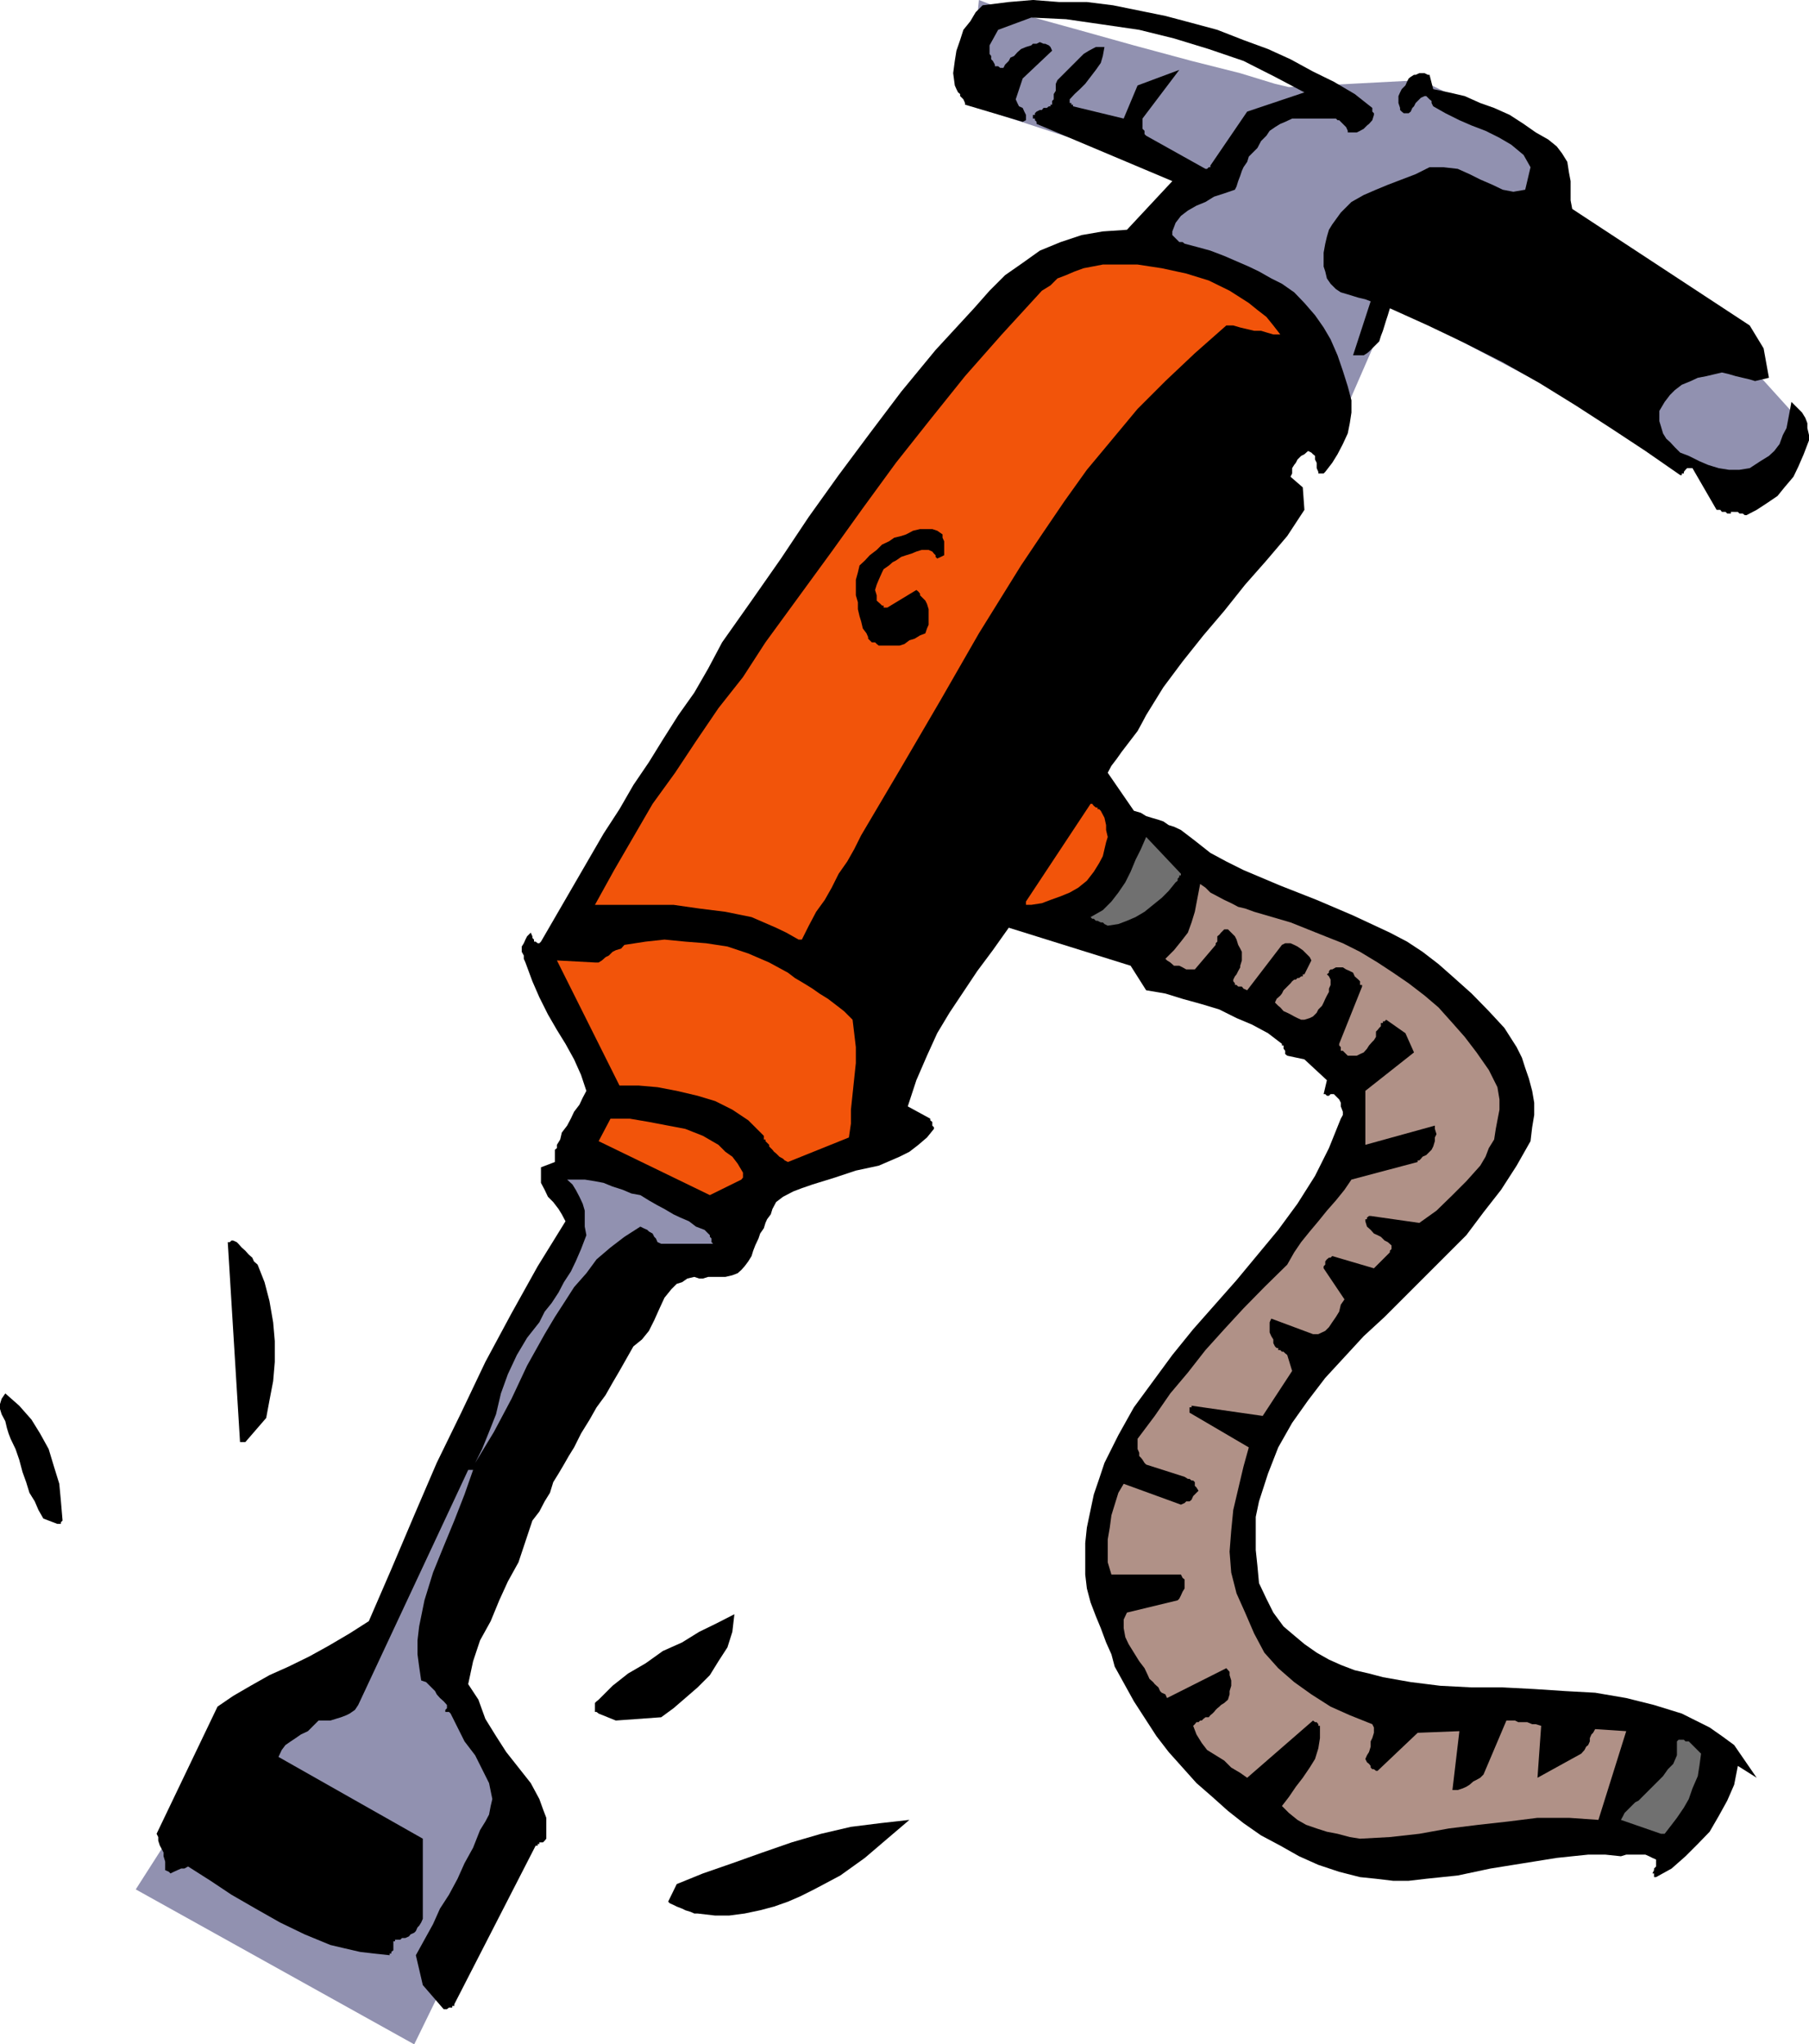
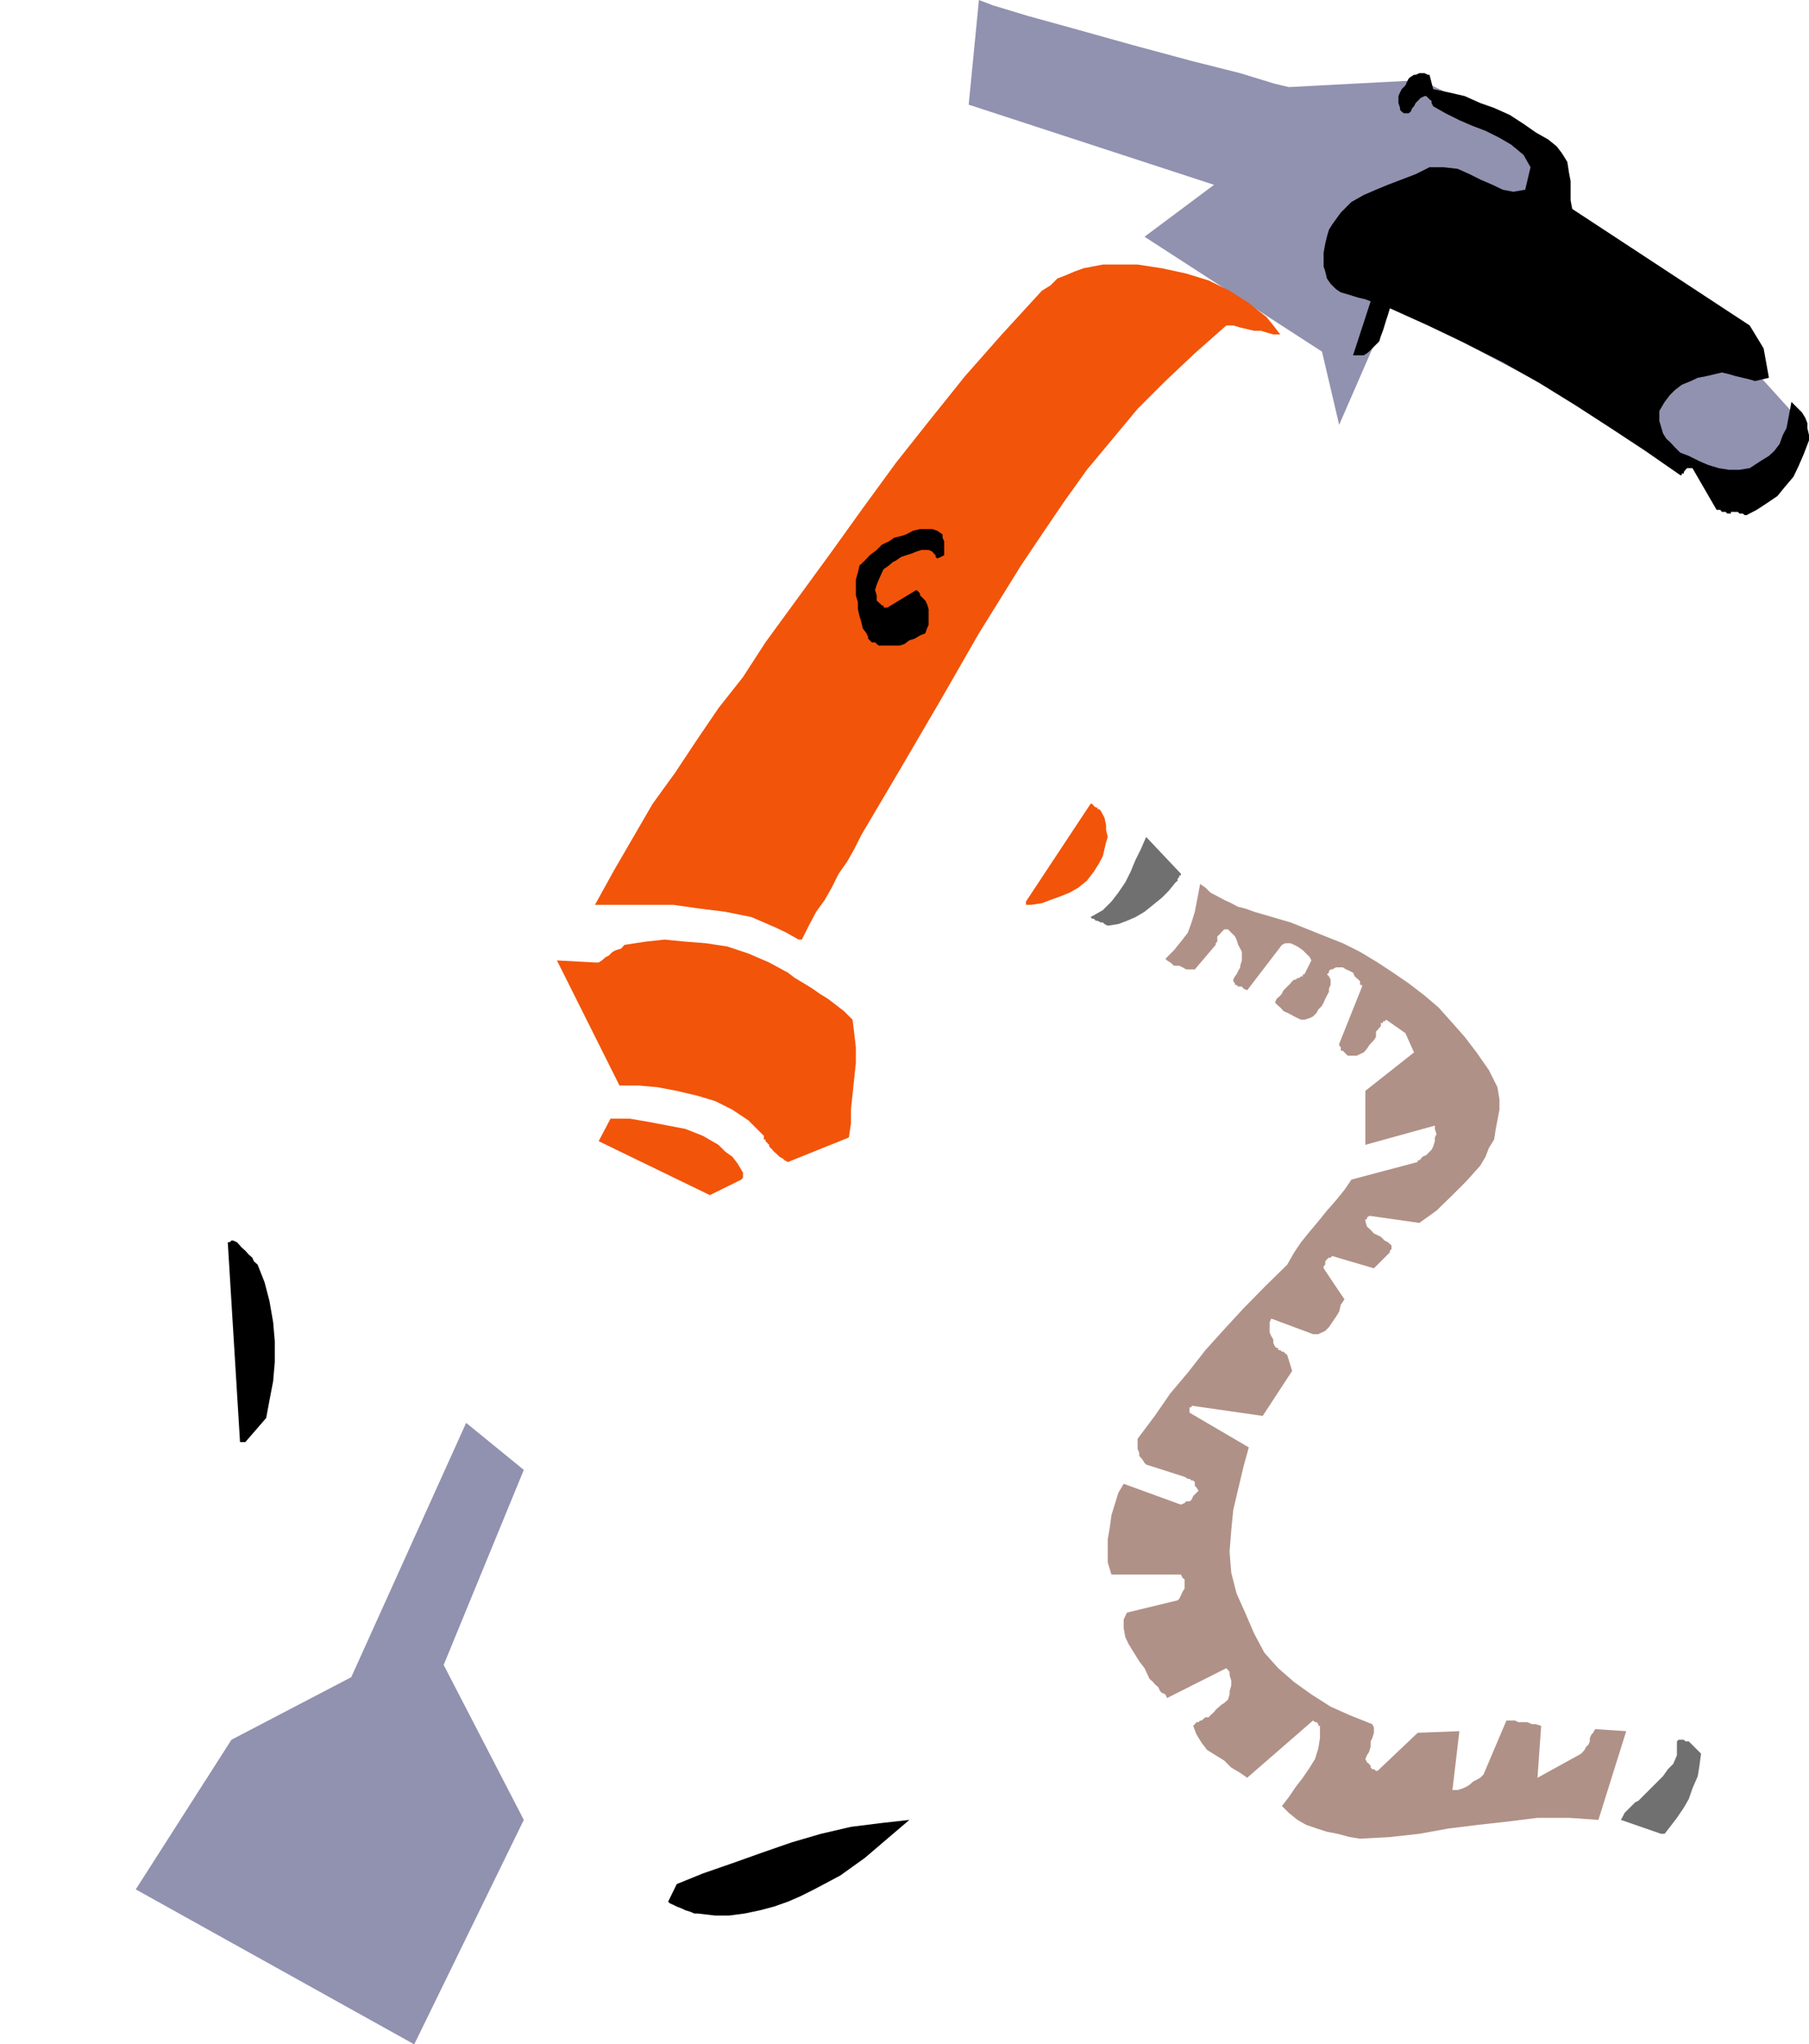
<svg xmlns="http://www.w3.org/2000/svg" height="480" viewBox="0 0 318.528 360" width="424.704">
  <path style="fill:#9191b0" d="m310.742 240.945-1.8 18.432 43.2 14.112-12.24 9.144 31.248 20.232 3.024 12.888 9.216-21.168 63.432 33.408 9.144-12.24-14.4-15.912-32.112-21.456v-13.176l-20.88-10.152-23.256 1.224-2.448-.576-6.12-1.872-8.568-2.16-10.152-2.736-9.792-2.736-8.856-2.448-6.192-1.872zM162.278 573.657l49.032 27.288 19.296-39.528-14.112-27.288 14.112-34.344-10.152-8.28-20.232 44.784-21.096 11.016z" transform="translate(-138.374 -240.945)" />
-   <path style="fill:#000" d="m217.07 594.753.36-.288h.576v-.288h.36v-.288l14.328-27.936h.36v-.288h.288v-.288h.648l.288-.288.288-.36v-3.672l-.576-1.512-.648-1.8-1.512-2.808-2.16-2.736-2.16-2.736-1.8-2.808-.936-1.512-.936-1.512-.576-1.584-.648-1.8-1.8-2.736.864-4.032 1.224-3.672 1.872-3.384 1.512-3.672 1.512-3.312 1.872-3.384 1.224-3.672 1.224-3.672 1.224-1.584.936-1.8.936-1.512.576-1.872.936-1.512.936-1.584.864-1.512.936-1.512 1.224-2.448 1.512-2.448 1.224-2.16 1.584-2.16 1.224-2.16 1.224-2.088 1.224-2.16 1.224-2.16 1.512-1.224 1.224-1.512.936-1.872.936-2.088.864-1.872 1.224-1.512.936-.936.936-.288.936-.648 1.224-.288.864.288h.648l.936-.288h3.024l1.224-.288.936-.36.648-.576.576-.648.648-.864.576-.936.288-.936.36-.936.576-1.224.288-.864.648-.936.288-.936.288-.648.648-.864.288-.936.648-1.224 1.224-.936 1.8-.936 1.512-.576 1.872-.648 3.96-1.224 3.672-1.224 4.032-.864 3.672-1.584 1.728-.864 1.584-1.224 1.512-1.296 1.224-1.512v-.288l-.288-.288v-.648l-.36-.288v-.288l-3.96-2.16 1.512-4.608 1.872-4.32 1.8-3.96 2.16-3.6 2.448-3.672 2.448-3.672 2.736-3.672 2.808-3.96 21.456 6.696 2.736 4.32 3.384.576 3.024.936 3.384.936 3.096.936 3.024 1.512 2.736 1.152 2.808 1.512 2.448 1.872v.288h.288v.576l.288.36v.576l.36.288 3.024.648 3.96 3.672-.576 2.448h.288l.288.288h.36l.288-.288h.576l.648.648.288.288.288.576v.648l.36.936v.576l-.36.648-2.088 5.184-2.448 4.896-3.096 4.896-3.384 4.608-7.344 8.856-7.632 8.64-3.672 4.536-3.384 4.608-3.384 4.608-2.736 4.896-1.224 2.448-1.224 2.448-.936 2.808-.936 2.736-.576 2.736-.648 3.096-.288 2.736v5.544l.288 2.448.648 2.448.936 2.448.864 2.088.936 2.52.936 2.088.576 2.16 3.384 6.12 3.96 6.12 2.16 2.808 2.448 2.736 2.448 2.736 2.808 2.448 2.736 2.448 2.736 2.16 3.096 2.16 3.384 1.8 3.312 1.872 3.384 1.512 3.672 1.224 3.672.936 2.808.288 3.024.36h2.736l3.096-.36 5.544-.576 5.76-1.224 5.832-.936 5.832-.936 2.736-.288 2.808-.288h3.024l2.736.288.936-.288h3.384l.648.288.576.288.648.288v1.224l-.36.36v.288l-.288.576h.288v.648h.36l2.736-1.512 2.448-2.16 2.16-2.16 2.088-2.16 1.584-2.736 1.512-2.736 1.224-2.808.648-3.312 3.312 2.088-3.96-5.76-2.16-1.584-2.16-1.512-2.448-1.224-2.448-1.224-4.896-1.512-4.896-1.224-5.472-.936-5.256-.288-5.472-.36-5.544-.288h-5.472l-5.544-.288-5.184-.648-4.896-.864-2.448-.648-2.52-.576-2.448-.936-2.088-.936-2.16-1.224-2.16-1.512-1.8-1.512-1.872-1.584-1.8-2.448-1.224-2.448-1.296-2.736-.288-3.096-.288-2.736v-5.832l.576-2.736 1.584-4.896 1.8-4.608 2.448-4.32 2.808-3.96 3.024-3.96 3.384-3.672 3.384-3.672 3.672-3.384 7.344-7.344 7.056-7.056 3.024-4.032 3.096-3.96 2.736-4.248 2.448-4.32.288-2.448.36-2.16v-2.16l-.36-2.088-.576-2.16-.648-1.872-.576-1.8-.936-1.872-2.16-3.384-2.736-2.952-3.024-3.096-3.384-3.024-2.448-2.16-2.808-2.16-2.736-1.8-3.024-1.584-6.48-3.024-6.408-2.736-6.408-2.52-6.48-2.736-3.024-1.512-2.808-1.512-2.736-2.16-2.448-1.872-1.224-.576-.936-.288-.936-.648-.864-.288-1.224-.36-.936-.288-.936-.576-1.224-.36-4.608-6.696.648-1.224.936-1.224.864-1.224.936-1.224.936-1.224.936-1.224.864-1.584.648-1.224 3.024-4.896 3.384-4.536 3.672-4.608 3.672-4.32 3.672-4.608 3.744-4.248 3.672-4.32 3.024-4.608-.288-3.96-2.16-1.872.288-.576v-.936l.36-.576.288-.36.288-.576.648-.648.576-.288.648-.576.576.288.288.288.36.288v.648l.288.576v.936l.288.648v.288h.936l.288-.288 1.224-1.584.936-1.512.936-1.8.864-1.872.36-1.8.288-1.872v-2.16l-.648-2.448-.864-2.736-.936-2.736-1.224-2.808-1.224-2.088-1.512-2.16-1.872-2.16-1.8-1.872-2.16-1.512-1.872-.936-2.16-1.224-1.8-.864-2.16-.936-2.16-.936-2.448-.936-2.088-.576-2.448-.648-.36-.288h-.576l-.288-.288-.36-.36-.288-.288-.288-.288v-.648l.576-1.512.936-1.224 1.224-.936 1.512-.864 1.584-.648 1.512-.936 1.8-.576 1.872-.648.288-.576.288-.936.36-.936.288-.864.288-.648.648-.936.288-.936.576-.576.936-.936.648-1.224.936-.936.576-.864.936-.648.936-.576.864-.36 1.224-.576h7.704l.288.288h.288l.288.288.36.36.288.288.288.288.288.648v.288h1.584l.576-.288.648-.36.576-.576.36-.288.576-.648.288-.936v-.288l-.288-.288v-.648l-3.096-2.448-3.672-2.16-3.672-1.8-3.96-2.16-3.96-1.8-4.32-1.584-4.608-1.8-4.536-1.224-4.608-1.224-4.608-.936-4.608-.936-4.608-.576h-4.896l-4.608-.36-4.248.36-4.608.576-1.224 1.224-.936 1.584-1.224 1.512-.576 1.8-.648 1.872-.288 1.8-.288 2.16.288 2.16.288.648.288.576.36.288v.36l.288.288.288.288.288.648v.288l10.152 3.024.576-.288v-.936l-.288-.576-.288-.648-.648-.288-.288-.576-.288-.648 1.224-3.672 5.184-4.896-.288-.648-.288-.288-.648-.288h-.288l-.648-.288-.576.288h-.648l-.288.288-.936.288-.864.36-.648.576-.576.648-.648.288-.288.576-.648.648-.288.576h-.576l-.36-.288h-.576v-.288l-.36-.648-.288-.288v-.576l-.288-.36v-1.512l1.512-2.736 5.832-2.16 6.12.288 6.48.936 6.408.936 6.12 1.512 6.12 1.872 6.12 2.088 5.544 2.808 5.184 2.736-10.08 3.384-6.48 9.504v.288h-.288l-.288.288h-.288l-10.44-5.832-.288-.288v-.576l-.36-.36v-1.8l6.48-8.568-7.344 2.736-2.448 5.832-8.928-2.16v-.288h-.288v-.288h-.288v-.649l.864-.936.936-.864.936-.936.936-1.224.936-1.224.864-1.224.36-1.224.288-1.584h-1.512l-1.224.648-.936.576-.936.936-.936.936-.936.936-.864.864-.936.936-.288.648v1.224l-.36.576v.936l-.288.288v.648h-.288v.288h-.288l-.36.288h-.576l-.288.36h-.36l-.576.288-.288.288v.288h-.36v.649h.36v.288l.288.288v.36l23.904 10.08-7.992 8.568-4.248.288-3.744.648-3.672 1.224-3.672 1.512-3.024 2.16-3.096 2.16-2.736 2.736-2.736 3.096-6.768 7.344-6.048 7.344-5.544 7.344-5.472 7.344-5.256 7.344-4.896 7.344-5.184 7.416-5.184 7.344-2.448 4.608-2.448 4.248-2.808 3.96-2.736 4.32-2.448 3.96-2.736 4.032-2.448 4.248-2.808 4.32-11.016 19.008-.288.288h-.288l-.36-.288h-.288v-.36l-.288-.288v-.288l-.288-.648-.648.648-.288.576-.288.648-.36.576v.936l.36.648v.576l.288.648 1.224 3.312 1.224 2.808 1.512 3.024 1.584 2.736 1.512 2.448 1.512 2.736 1.224 2.736.936 2.808-.648 1.224-.576 1.224-.936 1.224-.576 1.224-.648 1.224-.936 1.224-.288 1.224-.576.936v.576l-.36.288v2.16l-2.448.936v2.735l.648 1.224.576 1.224.936.936.936 1.224.576.936.648 1.224-4.896 7.92-4.608 8.28-4.608 8.568-4.248 8.928-4.32 8.856-3.96 9.216-4.032 9.504-3.96 9.144-3.384 2.16-3.672 2.16-3.384 1.872-3.672 1.8-3.384 1.512-3.312 1.872-3.096 1.8-2.736 1.872-10.728 22.392.288.576v.648l.288.864.36.648.288.576v.648l.288.936v1.512l.648.288.288.288.576-.288.648-.288.648-.288h.576l.648-.36 3.96 2.52 3.672 2.448 4.248 2.448 4.32 2.448 4.32 2.088 4.536 1.872 2.448.576 2.808.648 2.448.288 2.736.288v-.288h.288v-.288l.36-.288V582.8h.288v-.288h.936l.288-.288h.576l.648-.288.288-.36.648-.288.288-.288.288-.648.288-.288.36-.576.288-.648v-14.112l-25.416-14.4.576-1.224.648-.864.936-.648.864-.576.936-.648 1.224-.576.936-.936.936-.936h2.088l.936-.288.936-.288.936-.36.576-.288.936-.648.576-.864 19.368-41.4h.864l-1.512 4.32-1.8 4.608-1.872 4.536-1.872 4.608-1.512 4.896-.936 4.608-.288 2.448v2.448l.288 2.16.36 2.448.864.288.648.648.288.288.648.648.288.576.576.648.648.576.576.648v.576l-.288.288v.36h-.288v.288-.288h.936l.288.288 1.224 2.448 1.224 2.448 1.872 2.448 1.224 2.448 1.224 2.448.576 2.808-.288 1.224-.288 1.512-.648 1.224-.936 1.512-1.224 3.096-1.512 2.736-1.224 2.736-1.512 2.808-1.584 2.448-1.224 2.736-1.512 2.736-1.512 2.736 1.224 5.256 3.672 4.248h.288z" transform="translate(-138.374 -240.945)" />
  <path style="fill:#000" d="m261.206 577.905 3.096.36h2.448l2.736-.36 2.736-.576 2.448-.648 2.448-.864 2.16-.936 2.448-1.224 4.608-2.448 4.32-3.096 3.96-3.384 3.888-3.312-5.112.576-5.184.648-5.256 1.224-5.184 1.512-5.184 1.8-5.256 1.872-5.184 1.8-4.608 1.872-1.512 3.096.288.288.648.288.576.288.936.36.576.288.936.288.648.288z" transform="translate(-138.374 -240.945)" />
  <path style="fill:#b09187" d="m377.846 564.729 5.256-.288 5.184-.576 5.184-.936 5.256-.648 5.184-.576 5.184-.648h5.544l5.184.36 4.896-15.624-5.472-.36-.36.648-.288.288-.288.648v.576l-.288.648-.36.288-.288.576-.576.648-7.704 4.248.648-9.144-.936-.288h-.648l-.864-.36h-1.584l-.576-.288h-1.512l-4.032 9.504-.576.576-.648.36-.576.288-.648.576-.576.36-.648.288-.864.288h-.936l1.224-10.368-7.344.288-7.056 6.696h-.288l-.36-.288h-.288l-.288-.288v-.288l-.288-.36-.36-.288-.288-.576.288-.648.36-.576.288-.936v-.936l.288-.576.288-.936v-.936l-.288-.576-3.96-1.584-3.384-1.512-3.384-2.16-3.024-2.16-2.808-2.448-2.448-2.736-1.8-3.384-1.584-3.672-1.512-3.384-.936-3.672-.288-3.672.288-3.672.36-3.672.864-3.672.936-3.96.936-3.384-10.44-6.12v-.936h.36v-.288l12.528 1.8 5.184-7.92-.864-2.808-.36-.288-.288-.288h-.288l-.288-.288h-.36v-.36h-.288l-.288-.288-.288-.576v-.648l-.36-.576-.288-.648v-1.8l.288-.648 7.344 2.736h.936l1.224-.576.648-.648.576-.864.648-.936.576-.936.288-1.224.648-.936-3.672-5.472v-.36l.288-.288v-.576l.288-.36.36-.288h.288l.288-.288 7.344 2.16 2.808-2.808v-.288l.288-.288v-.648l-.648-.576-.576-.288-.648-.648-.576-.288-.648-.288-.576-.648-.648-.576-.288-.936v-.36h.288v-.288l.36-.288h.288l8.568 1.224 3.024-2.16 2.808-2.736 2.448-2.448 2.448-2.736.936-1.584.576-1.512.936-1.512.288-1.872.288-1.512.36-1.872v-1.8l-.36-2.16-1.512-3.024-2.16-3.096-2.088-2.736-2.16-2.448-2.448-2.736-2.448-2.088-2.808-2.16-2.736-1.872-2.736-1.8-3.096-1.872-3.024-1.512-3.096-1.224-6.12-2.448-6.408-1.872-1.584-.576-1.224-.288-1.224-.648-1.224-.576-1.224-.648-1.224-.648-.864-.864-.936-.648-.288 1.512-.36 1.872-.288 1.512-.576 1.872-.648 1.8-1.224 1.584-1.224 1.512-1.512 1.512.288.288.576.36.648.576h.936l.576.288.648.36h1.512l3.672-4.32v-.288l.288-.288v-.936l.36-.288.288-.36.288-.288.288-.288h.648l.288.288.648.648.288.288.288.576.288.936.36.648.288.576v1.512l-.288.936v.288l-.36.648-.288.576-.288.36-.288.576v.288l.288.36v.288h.288l.288.288h.648l.288.36.648.288 6.12-7.992.576-.288h.936l.648.288.576.288.936.648.576.576.648.648.288.576-1.224 2.448h-.288v.36h-.288l-.36.288h-.288l-.288.288h-.288l-.36.288-.288.36-.288.288-.648.648-.288.288-.288.576-.288.36-.648.576-.288.648.576.576.36.288.576.648.648.288.576.288.648.36.576.288.648.288h.576l.936-.288.576-.288.648-.648.288-.576.648-.648.288-.576.288-.648.288-.576.36-.648v-.576l.288-.648v-.936l-.288-.576-.36-.36.36-.288v-.288l.288-.288h.288l.648-.36h1.224l.576.36.648.288.576.288.288.648.648.576.288.288v.648h.36v.288l-4.032 10.08v.288l.288.288v.648h.36l.288.288.288.288.288.288h1.584l.576-.288.648-.288.576-.648.36-.576.576-.648.288-.288.36-.576v-.937l.288-.288.288-.36.288-.288v-.576h.36v-.288h.288l.288-.288 3.384 2.376 1.512 3.384-8.568 6.768v9.504l12.24-3.384v.576l.288.936-.288.576v.648l-.288.936-.288.576-.648.648-.288.288-.648.288-.288.36-.288.288h-.288v.288l-11.664 3.096-1.224 1.8-1.512 1.872-1.584 1.8-1.512 1.872-1.512 1.8-1.512 1.872-1.224 1.8-1.224 2.16-4.032 3.96-3.672 3.744-3.384 3.672-3.312 3.672-3.096 3.96-3.096 3.672-2.736 3.96-3.024 4.032v1.801l.288.648v.576l.288.288.288.36.36.576.288.288 6.768 2.16.576.36h.288l.36.288h.288l.288.288v.648l.288.288.36.576-.36.36-.288.288-.288.288-.288.648-.36.288h-.576l-.288.288-.648.288-10.08-3.672-.936 1.584-.648 2.088-.576 1.872-.288 2.16-.36 2.088v4.032l.648 2.16h12.24l.288.576.36.288v1.584l-.36.576-.288.648-.288.576-.288.288-8.928 2.16-.576 1.224v1.512l.288 1.584.576 1.224.936 1.512.936 1.512.936 1.224.576 1.224.288.648.648.576.288.36.648.576.288.648.288.288.648.288.288.648 10.44-5.256.576.648v.576l.288.936v.936l-.288.936v.576l-.288.936-.648.576-.576.36-.288.288-.36.288-.288.288-.288.36-.288.288-.36.288-.288.36h-.576l-.36.288-.288.288h-.288l-.288.288h-.36l-.288.36-.288.288.576 1.512.936 1.512.936 1.224 1.512.936 1.512.936 1.224 1.224 1.584.936 1.224.864 11.592-10.08.36.288h.288l.288.36v.288h.288v2.16l-.288 1.8-.576 1.872-.936 1.512-1.224 1.8-1.224 1.584-1.224 1.8-1.224 1.584 1.224 1.224 1.512 1.224 1.512.864 1.872.648 1.8.576 1.872.36 2.16.576z" transform="translate(-138.374 -240.945)" />
  <path style="fill:#707070" d="m431.486 563.865 1.224-1.584.936-1.224 1.224-1.8.864-1.512.648-1.872.936-2.16.288-1.8.288-2.16-2.16-2.16h-.576l-.288-.288h-.936l-.288.288v2.448l-.648 1.512-.936.936-.864 1.224-.936.936-1.224 1.224-.936.936-.576.576-.648.648-.576.288-.648.648-.576.576-.648.648-.288.576-.36.648 7.056 2.448h.648z" transform="translate(-138.374 -240.945)" />
-   <path style="fill:#000" d="m246.806 543.92 7.992-.575 2.16-1.584 2.088-1.8 2.16-1.872 2.16-2.16 1.512-2.448 1.584-2.448.864-2.736.36-3.096-3.096 1.584-3.096 1.512-3.024 1.872-3.384 1.512-3.024 2.16-3.096 1.8-2.736 2.16-2.448 2.448-.36.288-.288.288v1.584h.288l.36.288zm-97.704-34.631V509l.288-.288-.288-3.384-.288-3.096-.936-3.024-.936-3.096-1.512-2.736-1.512-2.448-2.16-2.448-2.448-2.16-.648.936-.288.936v.864l.288.936.648 1.224.288 1.224.288.936.36.936.864 1.8.648 1.872.576 2.16.648 1.8.576 1.872.936 1.512.648 1.512.864 1.512 2.448.936h.36z" transform="translate(-138.374 -240.945)" />
-   <path style="fill:#9191b0" d="m222.038 498.56 3.312-5.471 3.096-5.832 2.736-5.832 3.096-5.544 1.8-3.024 1.584-2.448 1.8-2.808 2.16-2.448 1.8-2.448 2.448-2.088 2.448-1.872 2.808-1.8.576.288.648.288.288.288.648.36.288.576.288.288.288.648.648.288h9.144l-.288-.288v-.648l-.288-.288v-.288l-.288-.288-.36-.36-.288-.288-1.512-.576-1.224-.936-1.512-.648-1.224-.576-1.584-.936-1.224-.648-1.512-.864-1.512-.936-1.584-.288-1.512-.648-1.8-.576-1.584-.648-1.512-.288-1.8-.288h-3.096l.936.864.576.936.648 1.224.576 1.224.36 1.224v2.808l.288 1.512-.936 2.448-.936 2.16-.864 1.8-1.224 1.872-.936 1.8-1.224 1.872-1.224 1.512-.936 1.872-2.16 2.736-1.8 3.024-1.584 3.384-1.224 3.384-.864 3.672-1.224 3.096-1.224 3.024z" transform="translate(-138.374 -240.945)" />
  <path style="fill:#000" d="m181.574 494.889 3.672-4.248.576-3.096.648-3.384.288-3.384v-3.672l-.288-3.312-.648-3.744-.864-3.312-1.224-3.096-.648-.576-.288-.648-.648-.576-.576-.648-.648-.576-.576-.648-.288-.288-.648-.288h-.288l-.288.288h-.36l2.16 35.208h.648z" transform="translate(-138.374 -240.945)" />
  <path style="fill:#f2540a" d="m263.366 451.4 5.544-2.735.288-.36v-.865l-.936-1.584-.936-1.224-1.224-.864-1.224-1.224-2.736-1.584-3.096-1.224-3.024-.576-3.384-.648-3.384-.576h-3.384l-2.088 3.96zm13.752-5.831 10.728-4.32.36-2.448v-2.448l.288-2.736.288-2.736.288-2.736v-2.808l-.288-2.448-.288-2.376-1.512-1.512-1.584-1.224-1.224-.936-1.512-.936-1.224-.864-1.512-.936-1.584-.936-1.224-.936-3.312-1.8-3.672-1.584-3.672-1.224-3.744-.576-3.672-.288-3.672-.36-3.312.36-3.744.576-.576.648-.936.288-.576.288-.648.648-.576.288-.648.576-.576.36h-.648l-6.696-.36 11.016 22.032h3.384l3.312.288 3.384.648 3.672.864 3.096.936 3.024 1.512 2.808 1.872 2.448 2.448.288.288v.648h.288v.288l.288.288.36.36v.288l.288.288.288.288.288.36.36.288.288.288.288.288.648.36.288.288zm1.872-39.169h.576l1.224-2.447 1.296-2.448 1.512-2.088 1.224-2.16 1.224-2.448 1.512-2.16 1.224-2.16 1.224-2.448 7.056-11.952 6.984-11.952 6.696-11.664 7.416-11.952 3.672-5.472 3.96-5.832 3.96-5.544 4.32-5.184 4.608-5.544 4.896-4.896 5.184-4.896 5.544-4.896h1.224l1.224.36 1.224.288 1.224.288h1.224l.936.288 1.224.36h1.224l-1.224-1.584-1.224-1.512-1.584-1.224-1.512-1.224-3.384-2.16-3.672-1.8-3.96-1.224-4.32-.936-4.248-.648h-6.12l-1.872.36-1.512.288-1.584.576-1.512.648-1.512.576-1.224 1.224-1.512.936-7.056 7.704-6.48 7.344-6.12 7.632-6.048 7.632-5.832 7.992-5.472 7.632-5.832 7.992-5.832 7.992-3.96 6.12-4.32 5.472-3.96 5.832-3.672 5.544-3.96 5.472-3.384 5.832-3.384 5.832-3.384 6.12h13.824l4.536.648 4.608.576 4.608.936 2.16.936 2.16.936 1.8.864z" transform="translate(-138.374 -240.945)" />
  <path style="fill:#707070" d="m333.422 403.953 1.872-.288 1.512-.576 1.512-.648 1.584-.936 1.512-1.224 1.512-1.224 1.224-1.224 1.224-1.512.36-.288v-.36l.288-.288v-.288h.288v-.288l-6.12-6.48-.936 2.16-.936 1.872-.864 2.088-.936 1.872-1.224 1.8-1.224 1.584-1.512 1.512-2.16 1.224.288.288h.288l.36.36h.288l.576.288h.36l.288.288z" transform="translate(-138.374 -240.945)" />
  <path style="fill:#f2540a" d="m319.958 400.28 1.872-.287 1.512-.576 1.8-.648 1.584-.648 1.512-.864 1.512-1.224 1.224-1.584.936-1.512.648-1.224.288-1.224.288-1.224.288-.936-.288-1.224v-.864l-.288-1.296-.648-1.224-.288-.288h-.288v-.288h-.288l-.36-.288-.288-.36h-.288l-11.376 17.208v.576h.648z" transform="translate(-138.374 -240.945)" />
  <path style="fill:#000" d="M293.678 354.633h3.096l.864-.288.864-.648.936-.288.936-.576.936-.36.288-.864.288-.648v-2.736l-.288-.936-.288-.576-.648-.648-.288-.288v-.288l-.288-.36-.36-.288-5.112 3.096h-.648v-.36h-.288l-.288-.288-.648-.576v-.936l-.288-.936.288-.936.36-.864.288-.648.288-.648.288-.576.936-.648.648-.576.576-.288.936-.648.864-.288.936-.288.864-.36.936-.288h1.224l.648.288.288.36.288.288v.288l.288.288.648-.288.576-.288v-2.448l-.288-.648v-.576l-.936-.648-.864-.288h-2.16l-1.224.288-1.224.648-.864.288-1.224.288-.936.648-1.224.576-.936.936-1.224.936-.864.936-.936.864-.288 1.224-.36 1.296v2.736l.36 1.224v1.224l.288 1.224.288.936.288 1.224.648.864.288.648v.288l.288.288.36.36h.576l.288.288.36.288zm150.048-23.544h.648l.288.288h.576l.36.288h.288l1.8-.936 1.872-1.224 1.8-1.224 1.224-1.512 1.584-1.872.864-1.8.936-2.16.936-2.448v-.936l-.288-1.224v-.864l-.36-.936-.576-.936-.648-.648-.576-.576-.648-.648-.288 1.584-.288 1.512-.288 1.512-.648 1.224-.576 1.584-.936 1.224-.936.864-1.512.936-1.872 1.224-1.8.288h-1.872l-1.8-.288-1.872-.576-1.512-.648-1.872-.936-1.512-.576-.936-.936-.864-.936-.648-.576-.576-.936-.36-1.224-.288-.936v-1.8l.936-1.584.936-1.224.864-.864 1.224-.936 1.584-.648 1.224-.576 1.512-.288 1.512-.36 1.224-.288 1.224.288 1.224.36 1.224.288 1.224.288.936.288 1.224-.288 1.224-.288-.936-5.184-2.448-4.032-31.248-20.52-.288-1.512v-3.385l-.288-1.512-.288-1.872-.936-1.512-.936-1.224-1.512-1.224-2.16-1.224-2.16-1.512-2.448-1.584-2.736-1.224-2.448-.864-2.736-1.224-2.808-.648-2.736-.576-.648-2.52h-.288l-.576-.288h-.936l-.648.288h-.288l-.576.36-.36.288-.288.576-.288.648-.648.648-.288.576-.288.648v1.224l.288.864v.36l.288.288.36.288h.864l.36-.288.288-.648.288-.288.288-.576.36-.36.576-.576.648-.288h.288l.288.288.288.288.36.288v.36l.288.576 2.16 1.224 2.448 1.224 2.16.936 2.448.936 2.448 1.224 2.088 1.224 2.16 1.8 1.224 2.16-.936 3.96-2.088.36-1.872-.36-1.8-.864-2.16-.936-1.872-.936-2.088-.936-2.52-.288h-2.448l-2.448 1.224-2.448.936-2.448.936-2.088.864-2.16.936-2.16 1.224-1.872 1.872-1.512 2.088-.576.936-.36 1.224-.288 1.224-.288 1.584v2.448l.288.864.288 1.224.648.936.936.936.864.576 1.224.36.936.288.936.288 1.224.288.936.36-3.096 9.504h1.872l.576-.36.36-.288.288-.288.288-.288.648-.648.576-.576.288-.936.36-.936.288-.936.288-.936.288-.864.36-1.224 6.696 3.024 6.48 3.096 6.696 3.384 6.48 3.672 6.408 3.96 6.12 3.96 6.12 4.032 6.12 4.248h.288v-.288h.36v-.288l.288-.36.288-.288h.936l4.248 7.344h.648l.288.36h.648l.288.288h.648v-.288h.576zm-19.584-21.168.576-1.512.936-1.224.936-1.224 1.224-.936 1.224-.648 1.224-.864 1.224-.648 1.224-.936.936-.288.864-.288h.936l.936-.288h1.512l.648-.36h.864l-1.8-1.8-1.872-1.584-1.8-1.512-2.16-1.224-1.8-1.512-2.16-1.224-2.16-1.512-2.16-1.584-2.448-.864-2.16-1.224-2.088-1.224-2.16-.936-2.16-1.224-2.448-.936-2.16-1.224-2.448-.936-.936.288h-2.448l-1.224-.288h-2.088l-1.224.648-.936.576-.936.936-.936 1.224-.864.936-.648 1.224-.648.936-.288 1.224-.288 1.224v1.224l.288.576.648.648.288.576.288.648.36.864.576.648.288.576.648.36.576-1.584.936-1.8.936-1.512.936-1.872.864-1.512 1.224-1.224 1.584-1.224 1.512-.648.576-.288h.36l.576-.288h.648l.288-.36h.288l.288-.288.36-.288.288.288h.576v.288l.36.36-7.704 10.08.36.648.288.576.288.288.648.648.576.288.648.288.576.36.288.576.36.288-.36.36-.288.288v.288l-.288.36-.288.288h-.36l.36.288.288.288h.288l.288.36h1.584l.576-1.224.648-1.296.576-1.224.936-1.224.936-.864 1.224-.936 1.224-.936 1.224-.576h.576l.648.288h.936v.288h.288v.288h.288v.648h.288v.288l-.288.648v.288l-.288.288-.288.288-.36.36-.288.288-.576.288-.36.648-.288.576-.288.648-.648.576-.576.648-.288.288-.36.936-.288.576-.288.936.576.648.648.864.576.648.648.576.936.648.864.576.936.36h.936l5.472-7.056h.36l.288-.288.288-.36.288-.288h.36l.288-.288h.936l.288.288.288.288.36.36.288.288.288.288.288.288v2.16l-4.896 7.344v.648h.288l.36.288.288.288.288.288v-.288h.288l.36-.288zm-35.856-19.296-.648-1.512v-1.224l.36-1.584.576-1.224.288-1.224.648-1.224.576-1.224.648-.936v-.288l-.288-.288h-.648l-.288-.288h-.648l-.576-.36-.288-.288-.36-.288v-.288l-.288-.36v-.288l-.288-.288h-.288v-.288h-.36l-8.208 3.312-1.872 4.032.936 1.224 1.512 1.224 1.224 1.224 1.872.936 1.512.576 1.512.288 1.872.648z" transform="translate(-138.374 -240.945)" />
</svg>